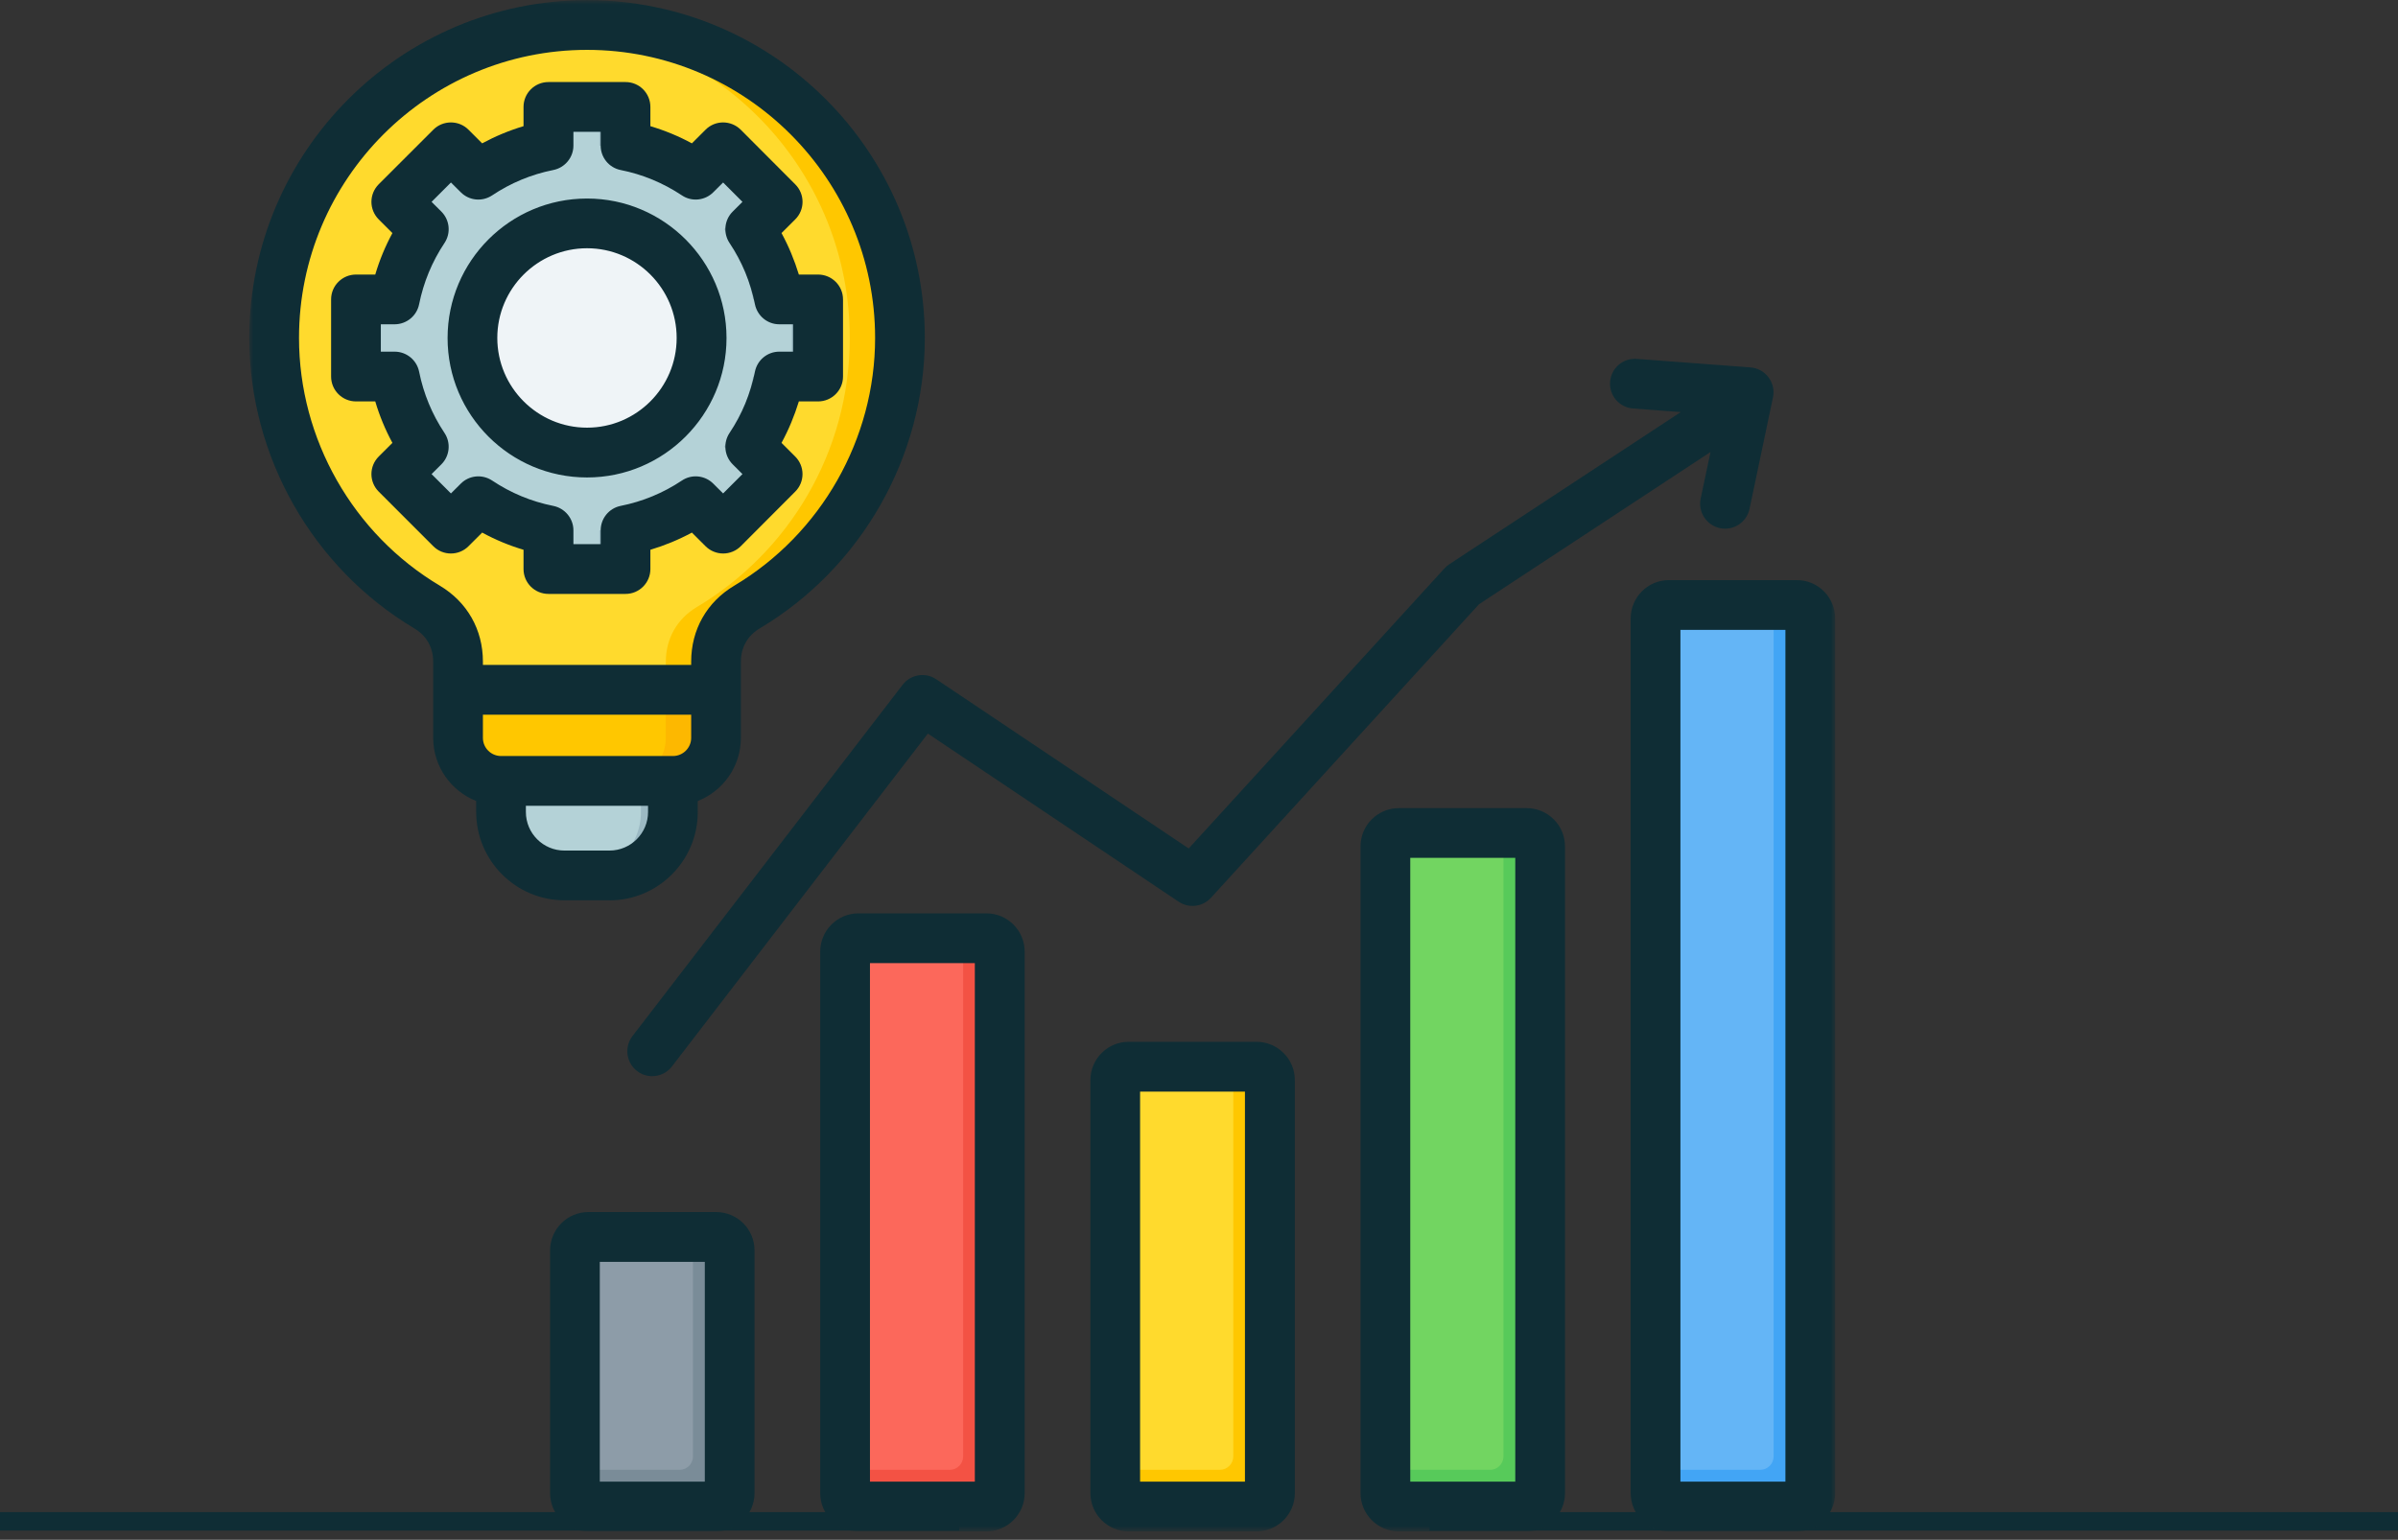
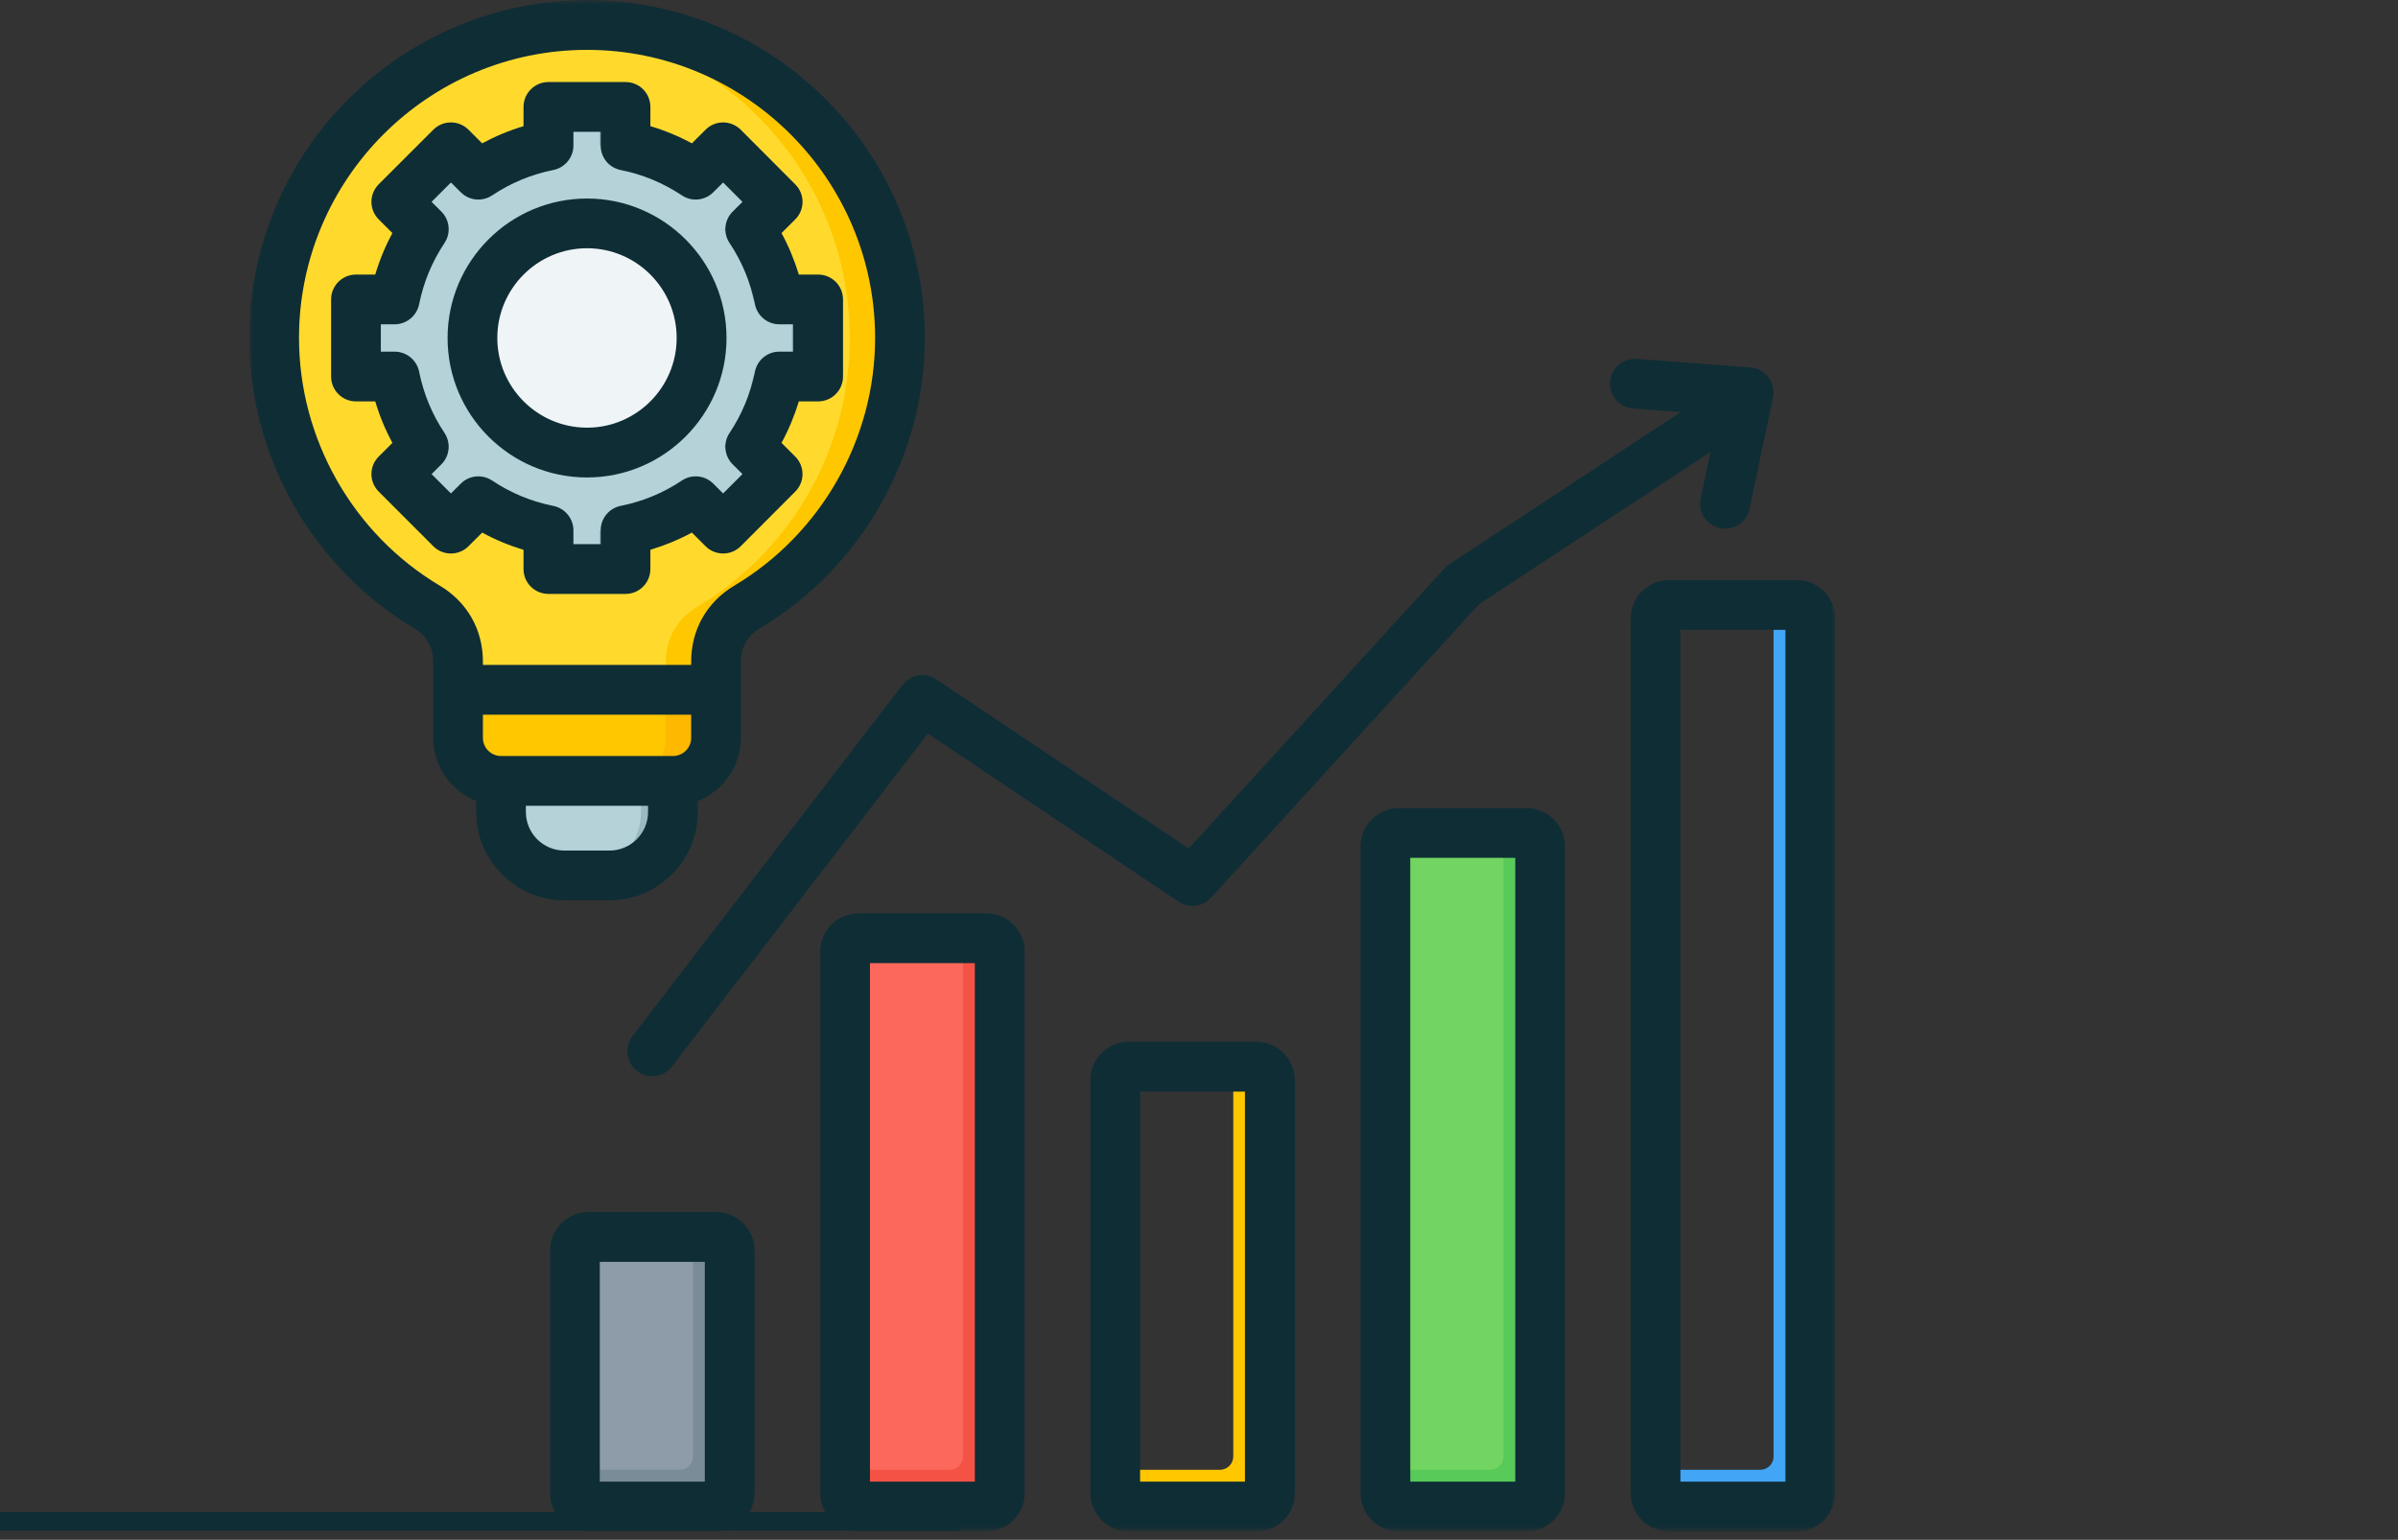
<svg xmlns="http://www.w3.org/2000/svg" width="260" height="167" viewBox="0 0 260 167" fill="none">
  <rect x="0" y="0" width="260" height="167" fill="#333333" stroke="none" />
  <line x1="104" y1="165" y2="165" stroke="#0F2D35" stroke-width="2" />
-   <line x1="260" y1="165" x2="155" y2="165" stroke="#0F2D35" stroke-width="2" />
-   <path fill-rule="evenodd" clip-rule="evenodd" d="M63.65 49.083C70.492 49.083 76.072 43.503 76.072 36.658C76.072 29.813 70.492 24.23 63.65 24.23C56.81 24.23 51.23 29.813 51.23 36.658C51.23 43.503 56.81 49.083 63.65 49.083Z" fill="white" stroke="black" stroke-width="10.002" stroke-miterlimit="22.926" stroke-linejoin="round" />
  <path fill-rule="evenodd" clip-rule="evenodd" d="M63.784 134.156H77.66C78.458 134.156 79.11 134.808 79.11 135.609V161.941C79.11 162.741 78.458 163.39 77.66 163.39H63.784C62.986 163.39 62.334 162.741 62.334 161.941V135.609C62.334 134.808 62.986 134.156 63.784 134.156Z" fill="#8D9CA8" />
  <path fill-rule="evenodd" clip-rule="evenodd" d="M75.134 134.156H77.66C78.458 134.156 79.11 134.808 79.11 135.609V161.941C79.11 162.741 78.458 163.39 77.66 163.39H63.784C62.986 163.39 62.334 162.741 62.334 161.941V159.414H73.684C74.484 159.414 75.134 158.763 75.134 157.965V134.156Z" fill="#7A8C98" />
  <path fill-rule="evenodd" clip-rule="evenodd" d="M93.078 101.761H106.95C107.751 101.761 108.4 102.41 108.4 103.211V161.941C108.4 162.741 107.751 163.39 106.95 163.39H93.078C92.277 163.39 91.628 162.741 91.628 161.941V103.211C91.628 102.41 92.277 101.761 93.078 101.761Z" fill="#FC685B" />
  <path fill-rule="evenodd" clip-rule="evenodd" d="M104.427 101.761H106.95C107.751 101.761 108.4 102.41 108.4 103.211V161.941C108.4 162.741 107.751 163.39 106.95 163.39H93.078C92.277 163.39 91.628 162.741 91.628 161.941V159.414H102.977C103.775 159.414 104.427 158.763 104.427 157.965V101.761Z" fill="#F35244" />
-   <path fill-rule="evenodd" clip-rule="evenodd" d="M122.368 115.692H136.243C137.041 115.692 137.693 116.344 137.693 117.142V161.938C137.693 162.736 137.041 163.388 136.243 163.388H122.368C121.57 163.388 120.918 162.736 120.918 161.938V117.142C120.918 116.344 121.57 115.692 122.368 115.692Z" fill="#FFDA2D" />
  <path fill-rule="evenodd" clip-rule="evenodd" d="M133.717 115.692H136.243C137.041 115.692 137.693 116.344 137.693 117.142V161.938C137.693 162.736 137.041 163.388 136.243 163.388H122.368C121.57 163.388 120.918 162.736 120.918 161.938V159.412H132.267C133.068 159.412 133.717 158.76 133.717 157.959V115.692Z" fill="#FFC700" />
  <path fill-rule="evenodd" clip-rule="evenodd" d="M151.661 90.344H165.537C166.335 90.344 166.984 90.996 166.984 91.794V161.941C166.984 162.741 166.335 163.39 165.537 163.39H151.661C150.863 163.39 150.211 162.741 150.211 161.941V91.794C150.211 90.996 150.863 90.344 151.661 90.344Z" fill="#72D561" />
  <path fill-rule="evenodd" clip-rule="evenodd" d="M163.011 90.344H165.537C166.335 90.344 166.984 90.996 166.984 91.794V161.941C166.984 162.741 166.335 163.39 165.537 163.39H151.661C150.863 163.39 150.211 162.741 150.211 161.941V159.414H161.561C162.359 159.414 163.011 158.763 163.011 157.965V90.344Z" fill="#57CA5A" />
-   <path fill-rule="evenodd" clip-rule="evenodd" d="M180.955 65.614H194.827C195.625 65.614 196.277 66.266 196.277 67.064V161.938C196.277 162.736 195.625 163.388 194.827 163.388H180.955C180.154 163.388 179.505 162.736 179.505 161.938V67.064C179.505 66.266 180.154 65.614 180.955 65.614Z" fill="#64B5F6" />
  <path fill-rule="evenodd" clip-rule="evenodd" d="M192.301 65.614H194.827C195.625 65.614 196.277 66.266 196.277 67.064V161.938C196.277 162.736 195.625 163.388 194.827 163.388H180.955C180.154 163.388 179.505 162.736 179.505 161.938V159.412H190.851C191.652 159.412 192.301 158.76 192.301 157.959V65.614Z" fill="#42A5F5" />
  <path fill-rule="evenodd" clip-rule="evenodd" d="M72.97 79.574V88.068C72.97 91.856 69.876 94.952 66.089 94.952H61.211C57.423 94.952 54.329 91.859 54.329 88.068V81.883L72.97 79.574Z" fill="#B4D2D7" />
  <path fill-rule="evenodd" clip-rule="evenodd" d="M72.97 79.574V88.068C72.97 91.856 69.876 94.952 66.088 94.952H62.612C66.397 94.952 69.494 91.859 69.494 88.068V80.004L72.97 79.574Z" fill="#9BB9C3" />
  <path fill-rule="evenodd" clip-rule="evenodd" d="M63.65 2.712C82.389 2.712 97.579 17.907 97.579 36.658C97.579 49.064 90.925 59.921 80.993 65.839C78.854 67.115 77.635 69.261 77.635 71.754V80.032C77.635 82.603 75.541 84.696 72.973 84.696H54.332C51.764 84.696 49.668 82.603 49.668 80.032V71.754C49.668 69.259 48.451 67.115 46.31 65.839C36.374 59.921 29.723 49.064 29.723 36.658C29.723 17.907 44.91 2.712 63.65 2.712Z" fill="#FFDA2D" />
  <path fill-rule="evenodd" clip-rule="evenodd" d="M63.65 2.712C82.389 2.712 97.579 17.907 97.579 36.658C97.579 49.064 90.925 59.921 80.992 65.839C78.854 67.115 77.635 69.261 77.635 71.754V80.032C77.635 82.603 75.541 84.696 72.973 84.696H67.53C70.101 84.696 72.195 82.603 72.195 80.032V71.754C72.195 69.261 73.411 67.115 75.552 65.839C85.486 59.921 92.136 49.064 92.136 36.658C92.136 18.826 78.393 4.209 60.93 2.818C61.826 2.748 62.734 2.712 63.65 2.712Z" fill="#FFC700" />
  <path fill-rule="evenodd" clip-rule="evenodd" d="M49.665 74.814V80.029C49.665 82.6 51.758 84.693 54.329 84.693H72.97C75.538 84.693 77.632 82.6 77.632 80.029V74.814C68.311 74.814 58.988 74.814 49.665 74.814Z" fill="#FFC700" />
  <path fill-rule="evenodd" clip-rule="evenodd" d="M67.527 84.696H72.97C75.538 84.696 77.632 82.603 77.632 80.032V74.817H72.192V80.032C72.192 82.6 70.095 84.696 67.527 84.696Z" fill="#FDB800" />
  <path fill-rule="evenodd" clip-rule="evenodd" d="M59.468 11.597H67.828V15.792C70.596 16.345 73.169 17.436 75.437 18.947L78.404 15.977L84.314 21.892L81.346 24.859C82.861 27.127 83.951 29.703 84.499 32.474H88.694V40.836H84.499C83.948 43.607 82.858 46.181 81.346 48.451L84.314 51.419L78.404 57.333L75.437 54.363C73.172 55.878 70.596 56.968 67.828 57.519V61.714H59.468V57.519C56.701 56.965 54.13 55.875 51.859 54.363L48.892 57.333L42.983 51.419L45.95 48.451C44.435 46.184 43.348 43.607 42.797 40.836H38.602V32.474H42.797C43.351 29.703 44.438 27.13 45.95 24.859L42.983 21.892L48.892 15.977L51.859 18.947C54.127 17.433 56.701 16.342 59.468 15.792V11.597Z" fill="#B4D2D7" />
  <path fill-rule="evenodd" clip-rule="evenodd" d="M64.99 15.789C68.446 16.477 71.602 18.006 74.234 20.153L75.437 18.947C73.172 17.433 70.596 16.342 67.828 15.792V11.597H64.99V15.789ZM78.511 24.859C80.026 27.127 81.116 29.703 81.666 32.474H84.507C83.954 29.703 82.864 27.13 81.355 24.859L84.322 21.892L78.41 15.977L76.926 17.464L81.475 21.892L78.511 24.859ZM81.664 40.836C81.11 43.607 80.023 46.184 78.508 48.451L81.475 51.419L76.985 55.911L78.404 57.333L84.314 51.419L81.346 48.451C82.861 46.184 83.951 43.607 84.499 40.836H81.664ZM74.234 53.161C71.602 55.305 68.449 56.833 64.99 57.522V61.714H67.828V57.519C70.596 56.965 73.169 55.875 75.437 54.363L74.234 53.161ZM85.856 40.836H88.694V32.474H85.856V40.836Z" fill="#9BB9C3" />
  <path d="M64.678 24.272C65.083 24.306 65.484 24.359 65.886 24.432C66.285 24.505 66.681 24.598 67.072 24.707C67.463 24.82 67.848 24.952 68.227 25.101C68.603 25.253 68.974 25.418 69.337 25.607C69.697 25.792 70.051 25.994 70.391 26.216C70.733 26.438 71.062 26.674 71.382 26.927C71.7 27.18 72.006 27.45 72.299 27.734C72.591 28.015 72.866 28.313 73.13 28.625C73.392 28.934 73.639 29.257 73.872 29.591C74.103 29.925 74.316 30.271 74.513 30.628C74.712 30.985 74.892 31.347 75.052 31.721C75.215 32.095 75.356 32.477 75.482 32.865C75.606 33.252 75.71 33.643 75.794 34.042C75.881 34.441 75.946 34.84 75.993 35.245C76.038 35.649 76.067 36.057 76.072 36.461C76.078 36.869 76.064 37.276 76.03 37.681C75.996 38.086 75.943 38.49 75.87 38.889C75.797 39.291 75.704 39.687 75.594 40.078C75.482 40.468 75.35 40.853 75.201 41.233C75.049 41.612 74.884 41.98 74.695 42.343C74.51 42.705 74.308 43.056 74.086 43.399C73.866 43.739 73.628 44.071 73.375 44.388C73.122 44.708 72.855 45.012 72.571 45.304C72.287 45.596 71.992 45.874 71.68 46.139C71.371 46.403 71.048 46.65 70.714 46.88C70.379 47.111 70.034 47.327 69.677 47.524C69.323 47.721 68.957 47.901 68.584 48.061C68.21 48.224 67.831 48.367 67.443 48.491C67.055 48.614 66.662 48.721 66.266 48.805C65.867 48.892 65.468 48.957 65.063 49.002C64.658 49.05 64.254 49.075 63.846 49.081C63.439 49.089 63.034 49.075 62.627 49.041C62.222 49.008 61.82 48.954 61.419 48.881C61.02 48.808 60.623 48.715 60.233 48.603C59.842 48.491 59.457 48.361 59.078 48.21C58.701 48.061 58.331 47.892 57.968 47.707C57.608 47.521 57.254 47.316 56.914 47.094C56.572 46.875 56.243 46.639 55.922 46.383C55.605 46.13 55.299 45.863 55.006 45.58C54.714 45.296 54.439 44.998 54.175 44.689C53.913 44.377 53.666 44.056 53.433 43.719C53.202 43.385 52.989 43.039 52.792 42.685C52.593 42.328 52.413 41.963 52.253 41.589C52.09 41.216 51.949 40.836 51.823 40.449C51.699 40.061 51.595 39.667 51.511 39.271C51.424 38.872 51.359 38.47 51.311 38.066C51.266 37.661 51.238 37.257 51.233 36.849C51.227 36.442 51.241 36.037 51.275 35.63C51.309 35.225 51.362 34.823 51.435 34.421C51.508 34.022 51.601 33.626 51.71 33.236C51.823 32.842 51.955 32.457 52.104 32.081C52.255 31.701 52.421 31.331 52.609 30.968C52.795 30.608 52.997 30.254 53.219 29.914C53.438 29.572 53.677 29.243 53.93 28.922C54.183 28.605 54.45 28.299 54.734 28.006C55.018 27.714 55.313 27.436 55.624 27.175C55.934 26.91 56.257 26.663 56.591 26.433C56.925 26.2 57.271 25.986 57.628 25.789C57.982 25.59 58.347 25.413 58.721 25.25C59.095 25.09 59.474 24.946 59.862 24.82C60.25 24.696 60.643 24.592 61.039 24.505C61.438 24.421 61.837 24.356 62.242 24.308C62.647 24.264 63.051 24.235 63.459 24.23C63.866 24.224 64.271 24.238 64.678 24.272Z" fill="#EFF4F7" />
  <path fill-rule="evenodd" clip-rule="evenodd" d="M63.65 24.227C66.726 24.227 69.539 25.345 71.711 27.197C69.961 26.256 67.966 25.725 65.841 25.725C58.98 25.725 53.422 31.285 53.422 38.153C53.422 41.938 55.113 45.327 57.78 47.608C53.882 45.512 51.23 41.39 51.23 36.652C51.23 29.793 56.791 24.227 63.65 24.227Z" fill="#E2E3E3" />
  <mask id="mask0_295_3" style="mask-type:luminance" maskUnits="userSpaceOnUse" x="27" y="0" width="172" height="167">
    <path d="M27 0H199V166.068H27V0Z" fill="white" />
  </mask>
  <g mask="url(#mask0_295_3)">
    <path fill-rule="evenodd" clip-rule="evenodd" d="M63.65 26.924C69.008 26.924 73.366 31.291 73.366 36.652C73.366 42.017 69.011 46.383 63.65 46.383C58.294 46.383 53.919 42.017 53.919 36.652C53.919 31.291 58.288 26.924 63.65 26.924ZM63.65 51.784C71.981 51.784 78.772 44.995 78.772 36.658C78.772 28.315 71.981 21.532 63.65 21.532C55.301 21.532 48.529 28.318 48.529 36.658C48.527 44.995 55.298 51.784 63.65 51.784ZM48.892 53.517L49.96 52.455C50.864 51.545 52.281 51.404 53.36 52.118C55.38 53.467 57.605 54.394 59.991 54.869C61.25 55.122 62.172 56.229 62.172 57.519V59.017H65.128V57.519C65.128 56.229 66.035 55.122 67.288 54.869C69.671 54.394 71.913 53.467 73.934 52.118C74.999 51.402 76.429 51.545 77.337 52.455L78.402 53.517L80.501 51.419L79.436 50.356C78.528 49.446 78.388 48.021 79.101 46.953C80.456 44.925 81.374 42.688 81.852 40.311C82.105 39.049 83.207 38.139 84.493 38.139H85.988V35.172H84.493C83.207 35.172 82.111 34.261 81.852 32.999C81.377 30.62 80.456 28.386 79.101 26.357C78.388 25.289 78.528 23.862 79.436 22.954L80.501 21.892L78.402 19.793L77.337 20.852C76.429 21.763 74.999 21.906 73.934 21.189C71.897 19.838 69.671 18.911 67.288 18.439C66.03 18.186 65.128 17.079 65.128 15.792V14.294H62.172V15.792C62.172 17.081 61.247 18.189 59.991 18.439C57.608 18.913 55.38 19.841 53.36 21.189C52.278 21.906 50.864 21.763 49.96 20.852L48.892 19.793L46.793 21.892L47.858 22.951C48.766 23.862 48.906 25.289 48.192 26.357C46.841 28.386 45.919 30.622 45.441 32.999C45.188 34.261 44.073 35.172 42.783 35.172H41.291V38.139H42.783C44.073 38.139 45.186 39.047 45.441 40.311C45.919 42.691 46.841 44.928 48.192 46.953C48.906 48.021 48.766 49.449 47.858 50.359L46.793 51.419L48.892 53.517ZM52.278 57.763C53.708 58.542 55.206 59.165 56.763 59.626V61.714C56.763 63.206 57.968 64.414 59.466 64.414H67.831C69.312 64.414 70.517 63.206 70.517 61.714V59.626C72.076 59.16 73.585 58.536 75.019 57.763L76.499 59.241C77.008 59.747 77.694 60.031 78.407 60.031C79.124 60.031 79.807 59.747 80.315 59.241L86.216 53.324C86.725 52.818 87.011 52.135 87.011 51.419C87.011 50.705 86.725 50.016 86.216 49.511L84.735 48.032C85.516 46.599 86.135 45.093 86.615 43.537H88.697C90.192 43.537 91.403 42.328 91.403 40.836V32.474C91.403 30.988 90.195 29.777 88.697 29.777H86.615C86.135 28.217 85.519 26.717 84.735 25.278L86.216 23.8C87.281 22.749 87.281 21.038 86.216 19.987L80.315 14.069C79.25 13.015 77.547 13.015 76.499 14.069L75.019 15.547C73.591 14.772 72.076 14.148 70.517 13.684V11.597C70.517 10.104 69.312 8.899 67.831 8.899H59.466C57.974 8.899 56.763 10.104 56.763 11.597V13.684C55.206 14.151 53.708 14.774 52.278 15.547L50.797 14.069C49.749 13.015 48.029 13.015 46.981 14.069L41.066 19.981C40.558 20.49 40.271 21.175 40.271 21.892C40.271 22.608 40.558 23.294 41.066 23.8L42.547 25.278C41.769 26.714 41.148 28.217 40.687 29.777H38.602C37.11 29.777 35.899 30.982 35.899 32.474V40.836C35.899 42.328 37.107 43.537 38.602 43.537H40.687C41.148 45.093 41.769 46.599 42.547 48.032L41.066 49.511C40.558 50.016 40.271 50.699 40.271 51.419C40.271 52.138 40.558 52.818 41.066 53.324L46.981 59.241C48.029 60.295 49.749 60.295 50.797 59.241L52.278 57.763ZM57.018 88.068V87.394H70.264V88.068C70.264 90.375 68.387 92.249 66.086 92.249H61.202C58.892 92.255 57.018 90.375 57.018 88.068ZM47.684 63.518C50.657 65.291 52.359 68.292 52.359 71.751V72.113H74.94V71.751C74.94 68.292 76.64 65.291 79.615 63.518C89.029 57.907 94.882 47.614 94.882 36.658C94.882 19.43 80.871 5.409 63.65 5.409C46.428 5.409 32.42 19.425 32.42 36.652C32.42 47.611 38.27 57.907 47.684 63.518ZM54.332 81.996C53.236 81.996 52.359 81.111 52.359 80.029V77.514H74.94V80.029C74.94 81.114 74.049 81.996 72.967 81.996H54.332ZM66.08 97.65C71.36 97.65 75.653 93.353 75.653 88.068V86.877C78.388 85.798 80.329 83.137 80.329 80.026V71.751C80.329 70.22 81.06 68.941 82.366 68.157C93.418 61.576 100.271 49.502 100.271 36.658C100.271 16.452 83.847 0.017 63.65 0.017C43.455 0.011 27.028 16.452 27.028 36.652C27.028 49.502 33.884 61.574 44.919 68.154C46.237 68.941 46.967 70.217 46.967 71.748V80.02C46.967 83.131 48.906 85.795 51.629 86.874V88.06C51.629 93.342 55.919 97.644 61.199 97.644H66.08V97.65ZM193.582 160.693H182.197V68.312H193.582V160.693ZM194.822 62.917H180.955C178.665 62.917 176.805 64.777 176.805 67.067V161.941C176.805 164.231 178.665 166.094 180.955 166.094H194.822C197.109 166.094 198.972 164.231 198.972 161.941V67.064C198.972 64.777 197.115 62.917 194.822 62.917ZM101.51 73.67C100.333 72.878 98.743 73.139 97.869 74.266L68.575 112.371C67.671 113.554 67.892 115.251 69.07 116.156C69.562 116.535 70.135 116.718 70.708 116.718C71.52 116.718 72.329 116.353 72.855 115.664L100.603 79.562L127.794 97.796C128.907 98.538 130.388 98.361 131.295 97.374L160.364 65.53L185.459 49.027L184.391 54.085C184.088 55.541 185.029 56.971 186.493 57.283C186.667 57.322 186.858 57.339 187.049 57.339C188.291 57.339 189.418 56.468 189.688 55.198L192.234 43.093C192.394 42.331 192.217 41.539 191.742 40.918C191.281 40.297 190.565 39.906 189.786 39.847L177.465 38.923C175.97 38.813 174.683 39.929 174.571 41.412C174.461 42.902 175.574 44.197 177.066 44.304L182.236 44.692L157.127 61.205C156.936 61.329 156.761 61.475 156.618 61.641L128.887 92.022L101.51 73.67ZM164.292 160.693H152.906V93.042H164.292V160.693ZM165.531 87.647C167.821 87.647 169.681 89.507 169.681 91.794V161.938C169.681 164.228 167.821 166.091 165.531 166.091H151.664C149.374 166.091 147.514 164.228 147.514 161.938V91.794C147.514 89.507 149.374 87.647 151.664 87.647H165.531ZM76.418 160.693H65.032V136.857H76.418V160.693ZM77.66 131.459H63.776C61.503 131.459 59.643 133.322 59.643 135.612V161.941C59.643 164.231 61.503 166.094 63.776 166.094H77.657C79.944 166.094 81.807 164.231 81.807 161.941V135.609C81.81 133.322 79.95 131.459 77.66 131.459ZM105.694 160.693H94.325V104.458H105.694V160.693ZM106.947 99.06C109.238 99.06 111.098 100.923 111.098 103.211V161.938C111.098 164.228 109.238 166.091 106.947 166.091H93.081C90.79 166.091 88.93 164.228 88.93 161.938V103.211C88.93 100.923 90.79 99.06 93.081 99.06H106.947ZM134.982 160.693H123.613V118.39H134.982V160.693ZM136.241 112.992C138.528 112.992 140.391 114.855 140.391 117.142V161.938C140.391 164.228 138.528 166.091 136.241 166.091H122.36C120.087 166.091 118.226 164.228 118.226 161.938V117.142C118.226 114.855 120.087 112.992 122.36 112.992H136.241Z" fill="#0F2D35" />
  </g>
</svg>